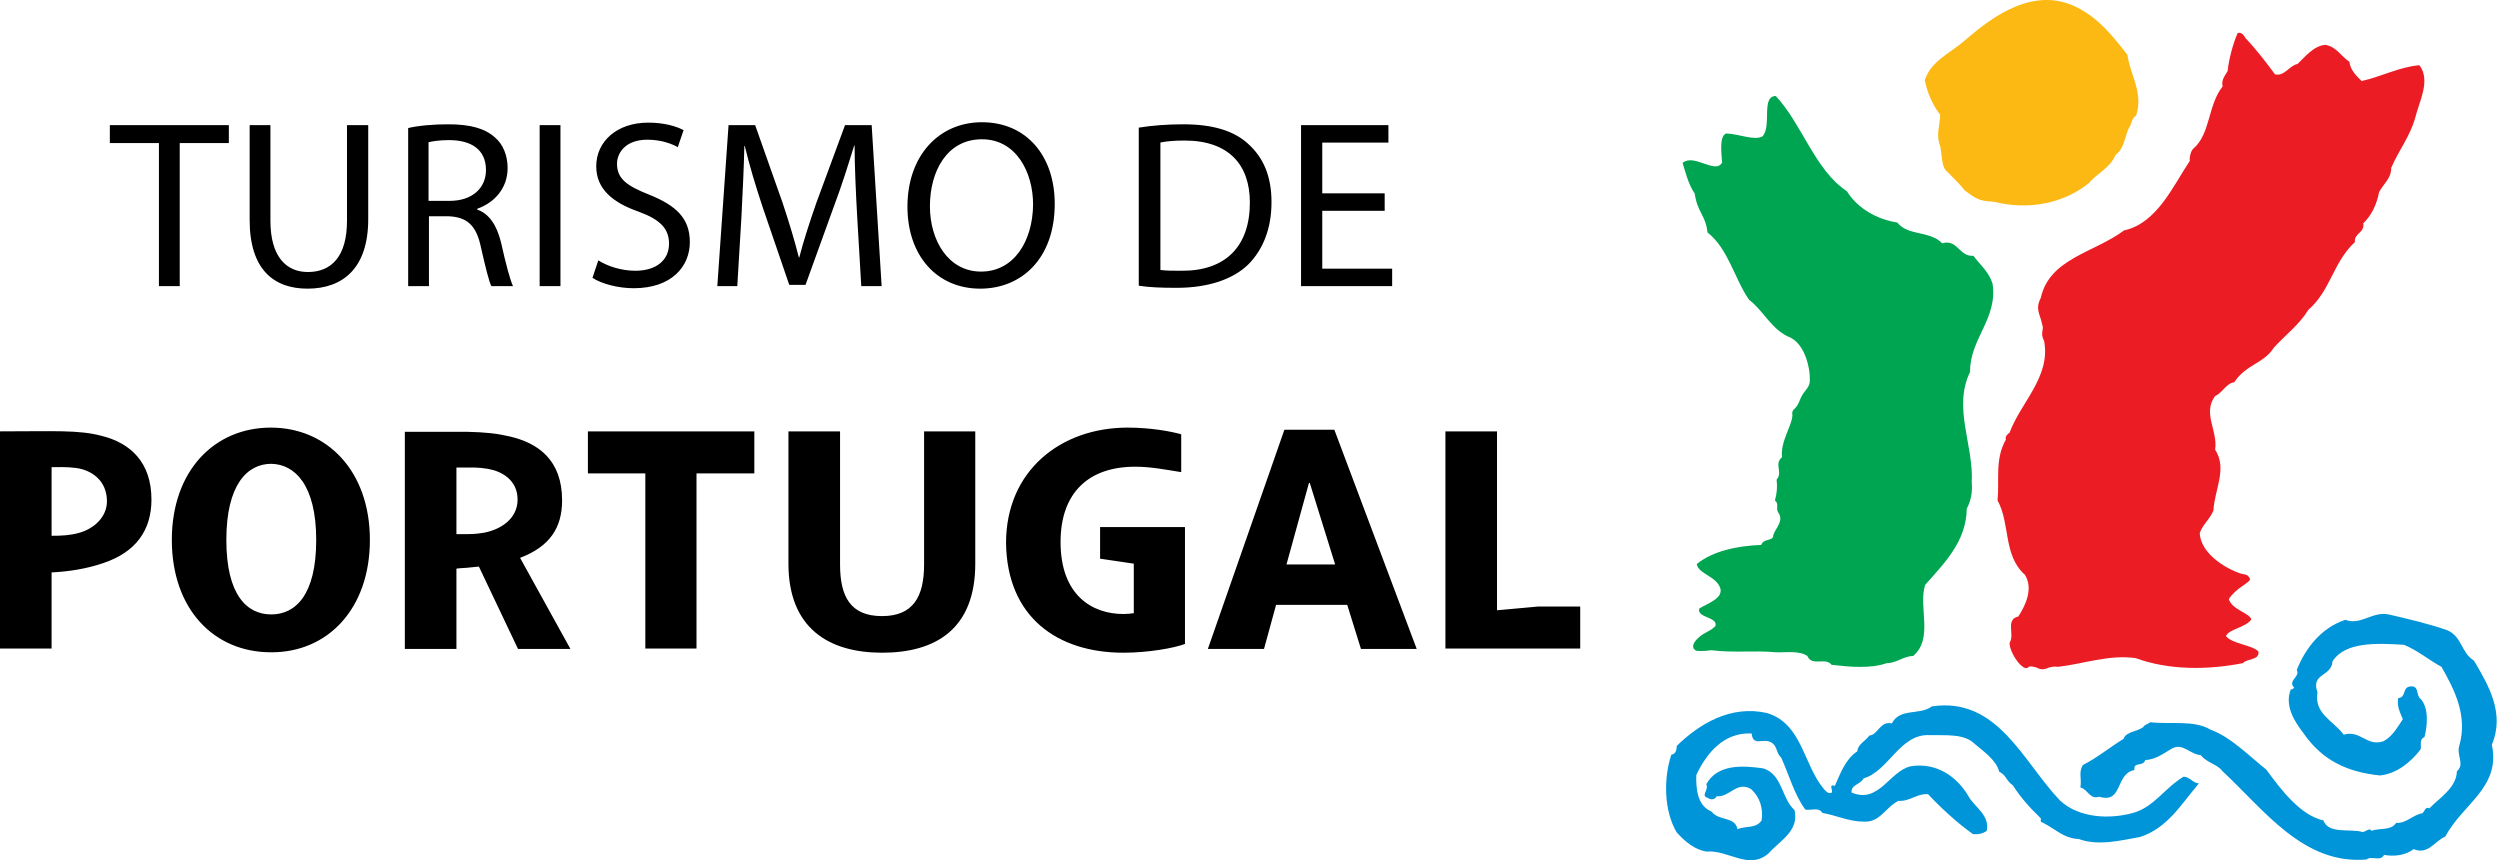
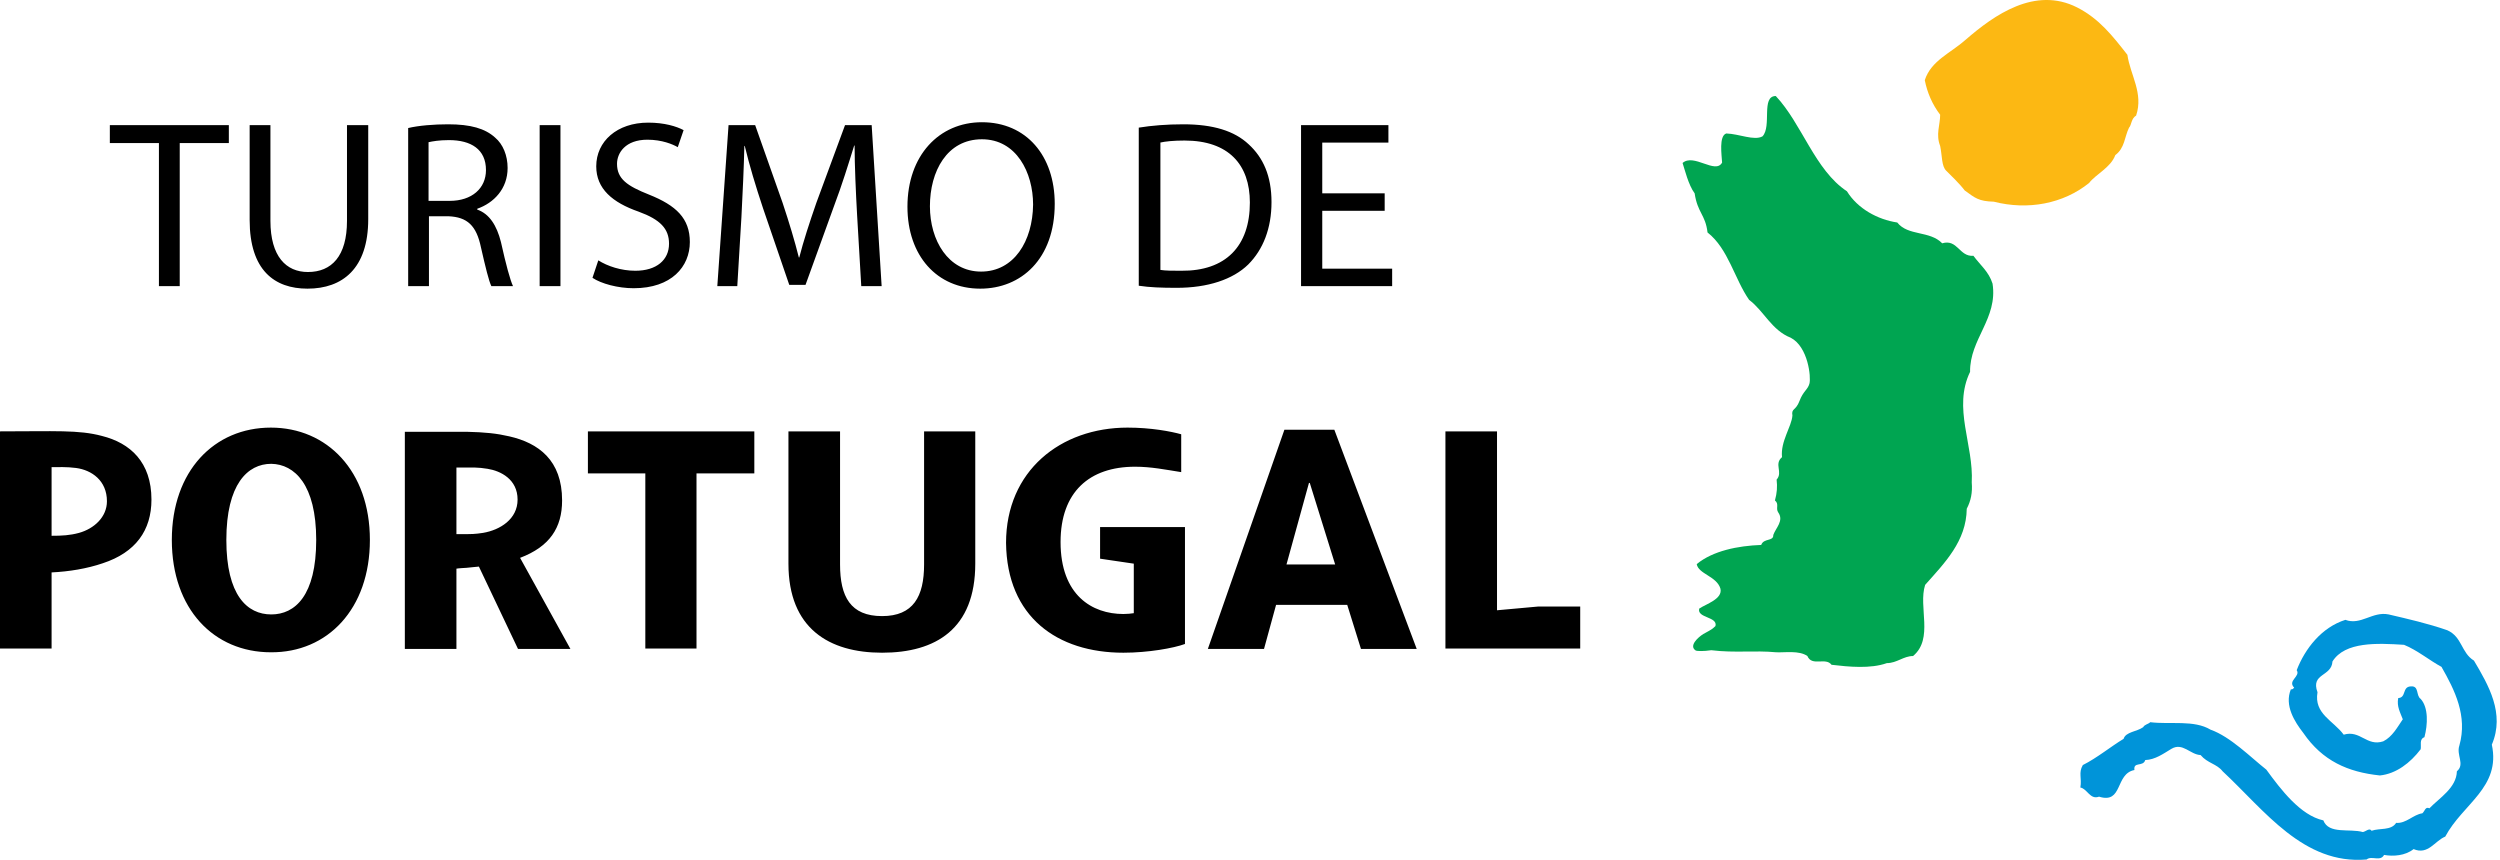
<svg xmlns="http://www.w3.org/2000/svg" width="93" height="32" viewBox="0 0 93 32" fill="none">
  <path d="M91.04 23.445C91.597 23.693 91.551 24.281 92.031 24.575C92.572 25.488 93.191 26.541 92.696 27.701C93.037 29.296 91.613 29.899 90.963 31.122C90.576 31.277 90.328 31.818 89.786 31.586C89.477 31.834 89.028 31.865 88.687 31.803C88.548 32.066 88.223 31.818 88.037 31.973C85.685 32.174 84.245 30.147 82.682 28.692C82.465 28.413 82.125 28.398 81.862 28.088C81.475 28.073 81.196 27.608 80.778 27.856C80.469 28.042 80.175 28.259 79.803 28.274C79.726 28.537 79.354 28.32 79.401 28.645C78.673 28.785 78.983 29.915 78.085 29.636C77.745 29.76 77.652 29.342 77.389 29.296C77.451 28.939 77.311 28.754 77.481 28.46C78.008 28.197 78.534 27.763 78.998 27.485C79.076 27.221 79.494 27.221 79.726 27.051C79.788 26.943 79.912 26.943 79.989 26.866C80.747 26.958 81.614 26.773 82.233 27.144C82.976 27.407 83.719 28.166 84.307 28.63C84.849 29.373 85.576 30.332 86.428 30.518C86.629 31.044 87.403 30.812 87.898 30.952C88.006 30.936 88.146 30.781 88.223 30.905C88.517 30.797 88.951 30.905 89.136 30.611C89.508 30.642 89.771 30.302 90.111 30.255C90.204 30.178 90.22 29.992 90.374 30.069C90.746 29.682 91.38 29.311 91.396 28.692C91.706 28.429 91.365 28.088 91.489 27.732C91.798 26.633 91.319 25.674 90.823 24.807C90.39 24.575 89.926 24.188 89.43 23.987C88.44 23.925 87.233 23.863 86.768 24.606C86.737 25.178 85.948 25.039 86.211 25.751C86.072 26.556 86.799 26.804 87.186 27.33C87.805 27.144 88.037 27.779 88.656 27.578C88.997 27.407 89.183 27.051 89.384 26.757C89.291 26.509 89.152 26.277 89.214 25.968C89.523 25.952 89.353 25.55 89.678 25.534C90.003 25.503 89.864 25.875 90.049 25.999C90.344 26.324 90.313 26.958 90.189 27.423C89.987 27.5 90.08 27.717 90.049 27.872C89.662 28.382 89.136 28.785 88.533 28.847C87.341 28.723 86.397 28.305 85.685 27.268C85.36 26.85 84.973 26.246 85.22 25.643C85.282 25.658 85.313 25.612 85.344 25.581C85.081 25.318 85.592 25.163 85.437 24.931C85.747 24.126 86.366 23.337 87.248 23.058C87.821 23.275 88.254 22.733 88.858 22.857C89.585 23.027 90.328 23.197 91.04 23.445Z" fill="#0094D9" />
-   <path d="M76.645 29.791C77.342 30.426 78.456 30.488 79.354 30.24C80.128 30.023 80.53 29.311 81.227 28.893C81.459 28.893 81.583 29.141 81.8 29.141C81.119 29.946 80.623 30.813 79.602 31.138C78.89 31.262 78.07 31.478 77.342 31.215C76.738 31.184 76.444 30.813 75.918 30.565V30.441C75.469 30.008 75.16 29.652 74.881 29.218C74.618 29.033 74.633 28.831 74.37 28.708C74.262 28.274 73.782 27.949 73.457 27.671C73.07 27.284 72.389 27.361 71.77 27.346C70.671 27.299 70.253 28.692 69.325 28.955C69.201 29.203 68.86 29.172 68.876 29.482C69.897 29.915 70.284 28.692 71.073 28.506C72.033 28.352 72.807 28.878 73.256 29.667C73.473 30.023 74.03 30.348 73.906 30.905C73.767 31.014 73.581 31.045 73.395 31.029C72.807 30.611 72.219 30.07 71.724 29.544C71.306 29.512 71.043 29.822 70.625 29.791C70.129 30.039 69.944 30.596 69.34 30.565C68.783 30.565 68.319 30.333 67.792 30.24C67.653 30.008 67.359 30.163 67.158 30.116C66.755 29.575 66.554 28.831 66.26 28.181C66.059 28.011 66.136 27.748 65.873 27.609C65.579 27.454 65.207 27.779 65.161 27.284C64.124 27.237 63.489 28.011 63.102 28.831C63.087 29.373 63.149 29.977 63.675 30.194C63.938 30.549 64.542 30.364 64.635 30.844C64.929 30.72 65.331 30.828 65.532 30.519C65.594 30.054 65.471 29.667 65.146 29.358C64.619 29.033 64.341 29.667 63.861 29.621C63.783 29.76 63.644 29.76 63.536 29.683C63.242 29.605 63.582 29.389 63.474 29.172C63.892 28.414 64.836 28.476 65.594 28.584C66.306 28.801 66.275 29.714 66.755 30.132C66.941 30.921 66.198 31.277 65.796 31.741C65.053 32.391 64.294 31.602 63.474 31.679C63.041 31.602 62.7 31.323 62.375 30.967C61.895 30.163 61.88 28.955 62.174 28.073C62.344 28.058 62.375 27.872 62.375 27.748C63.211 26.928 64.387 26.216 65.734 26.525C67.049 26.928 67.08 28.445 67.854 29.358C67.932 29.435 67.993 29.528 68.117 29.497C68.241 29.451 67.978 29.141 68.257 29.234C68.458 28.785 68.644 28.243 69.092 27.949C69.108 27.686 69.402 27.562 69.541 27.361C69.851 27.346 69.944 26.804 70.377 26.912C70.671 26.324 71.43 26.618 71.863 26.278C74.324 25.906 75.268 28.367 76.645 29.791Z" fill="#0094D9" />
  <path d="M79.139 2.039C79.248 2.798 79.743 3.463 79.464 4.299C79.278 4.407 79.294 4.655 79.201 4.748C79.031 5.088 79.046 5.506 78.69 5.769C78.52 6.234 77.963 6.481 77.715 6.806C76.756 7.58 75.44 7.828 74.171 7.503C73.598 7.487 73.474 7.364 73.087 7.085C72.902 6.837 72.53 6.481 72.406 6.358C72.221 6.187 72.252 5.8 72.174 5.429C72.004 4.996 72.174 4.655 72.174 4.268C71.88 3.881 71.694 3.448 71.602 2.983C71.834 2.256 72.561 1.977 73.118 1.482C74.186 0.553 75.703 -0.515 77.266 0.275C78.087 0.693 78.582 1.327 79.139 2.039Z" fill="#FCB813" />
-   <path d="M83.533 1.42C83.92 1.822 84.276 2.287 84.632 2.767C84.988 2.844 85.159 2.442 85.468 2.38C85.747 2.117 86.072 1.699 86.505 1.668C86.923 1.745 87.062 2.07 87.403 2.302C87.418 2.596 87.681 2.844 87.852 3.014C88.564 2.859 89.26 2.488 90.003 2.426C90.436 2.999 89.987 3.788 89.848 4.376C89.647 5.088 89.245 5.568 88.951 6.249C88.966 6.621 88.656 6.853 88.502 7.147C88.409 7.627 88.208 8.029 87.913 8.308C87.975 8.664 87.558 8.679 87.604 9.004C86.784 9.763 86.706 10.8 85.87 11.527C85.53 12.084 85.004 12.471 84.586 12.935C84.214 13.524 83.549 13.555 83.115 14.22C82.821 14.251 82.667 14.623 82.403 14.731C81.924 15.366 82.512 16.031 82.403 16.727C82.868 17.439 82.373 18.229 82.341 18.987C82.202 19.328 81.97 19.467 81.831 19.823C81.862 20.674 82.992 21.247 83.425 21.355C83.595 21.371 83.642 21.417 83.704 21.541C83.704 21.68 83.177 21.866 82.914 22.284C83.007 22.671 83.673 22.795 83.75 23.042C83.533 23.352 82.914 23.398 82.806 23.662C83.038 23.956 83.766 23.987 84.013 24.234C84.06 24.575 83.595 24.482 83.44 24.668C82.109 24.931 80.67 24.931 79.447 24.482C78.441 24.343 77.513 24.698 76.553 24.807C76.135 24.745 76.12 25.024 75.733 24.822C75.655 24.822 75.593 24.761 75.469 24.807C75.284 25.055 74.742 24.281 74.757 23.909C74.959 23.615 74.587 23.042 75.082 22.934C75.361 22.501 75.64 21.897 75.33 21.386C74.51 20.659 74.788 19.483 74.309 18.616C74.386 17.873 74.2 17.084 74.618 16.356C74.572 16.232 74.711 16.124 74.757 16.093C75.175 14.963 76.29 14.019 76.042 12.688C75.872 12.363 76.058 12.285 75.965 12.053C75.887 11.666 75.702 11.511 75.918 11.078C76.243 9.608 77.93 9.391 79.014 8.571C80.237 8.308 80.84 6.915 81.459 5.986C81.444 5.893 81.475 5.661 81.583 5.537C82.233 4.995 82.125 3.912 82.682 3.215C82.62 2.968 82.775 2.813 82.868 2.643C82.914 2.194 83.069 1.621 83.239 1.234C83.348 1.188 83.456 1.265 83.533 1.42Z" fill="#EC1C24" />
  <path d="M66.059 3.572C67.034 4.609 67.514 6.327 68.706 7.116C69.108 7.766 69.851 8.168 70.578 8.277C70.981 8.788 71.786 8.571 72.25 9.051C72.823 8.88 72.885 9.561 73.411 9.515C73.658 9.855 73.983 10.103 74.123 10.552C74.324 11.852 73.271 12.611 73.287 13.833C72.637 15.18 73.426 16.542 73.349 17.95C73.38 18.322 73.318 18.631 73.163 18.925C73.148 20.133 72.343 20.938 71.615 21.758C71.352 22.578 71.94 23.755 71.166 24.404C70.811 24.404 70.563 24.668 70.191 24.668C69.588 24.884 68.783 24.807 68.133 24.73C67.916 24.436 67.405 24.807 67.235 24.404C66.926 24.188 66.399 24.281 66.074 24.265C65.269 24.188 64.542 24.296 63.66 24.188C63.366 24.234 63.133 24.219 63.087 24.203C62.809 24.033 63.164 23.708 63.366 23.584C63.706 23.398 63.675 23.414 63.815 23.29C63.907 22.934 63.118 22.996 63.211 22.64C63.459 22.47 64.093 22.284 64 21.897C63.861 21.433 63.18 21.355 63.118 20.984C63.722 20.489 64.65 20.303 65.517 20.272C65.61 20.009 65.981 20.148 65.966 19.901C66.059 19.637 66.368 19.374 66.152 19.065C66.043 18.91 66.198 18.755 66.028 18.616C66.105 18.337 66.121 18.105 66.09 17.842C66.337 17.563 65.981 17.269 66.291 17.006C66.229 16.418 66.647 15.876 66.678 15.458C66.632 15.18 66.802 15.288 66.941 14.917C67.08 14.545 67.251 14.499 67.312 14.267C67.374 14.034 67.266 12.905 66.616 12.564C65.904 12.286 65.61 11.558 65.068 11.156C64.526 10.382 64.294 9.252 63.52 8.648C63.443 7.983 63.149 7.921 63.041 7.193C62.809 6.884 62.669 6.296 62.592 6.063C63.01 5.692 63.815 6.497 64.062 6.048C64.047 5.769 63.938 5.057 64.217 4.965C64.697 4.98 65.254 5.243 65.564 5.073C65.919 4.701 65.502 3.572 66.059 3.572Z" fill="#00A551" />
  <path d="M3.978 18.647C3.978 19.235 3.498 19.668 2.941 19.823C2.6 19.916 2.306 19.931 1.919 19.931V17.378C2.12 17.378 2.492 17.362 2.832 17.409C3.405 17.486 3.978 17.873 3.978 18.647ZM5.634 18.585C5.634 17.192 4.845 16.48 3.792 16.217C2.925 15.985 2.043 16.047 0 16.047V24.126H1.919V21.294C2.569 21.263 3.235 21.154 3.823 20.953C5.046 20.551 5.634 19.73 5.634 18.585ZM11.763 20.086C11.763 22.16 10.974 22.857 10.091 22.857C9.194 22.857 8.42 22.145 8.42 20.086C8.42 18.012 9.209 17.254 10.091 17.254C10.958 17.269 11.763 18.028 11.763 20.086ZM13.76 20.086C13.76 17.517 12.165 15.907 10.076 15.907C7.971 15.907 6.392 17.517 6.392 20.086C6.392 22.656 7.956 24.265 10.076 24.265C12.181 24.281 13.76 22.656 13.76 20.086ZM16.979 19.854V17.393H17.351C17.521 17.393 17.784 17.378 18.14 17.44C18.62 17.517 19.254 17.826 19.254 18.585C19.254 19.312 18.604 19.715 17.97 19.823C17.676 19.87 17.474 19.87 17.366 19.87H16.979V19.854ZM17.351 21.123C17.536 21.108 17.614 21.092 17.815 21.077L19.27 24.141H21.22L19.347 20.752C20.446 20.334 20.91 19.637 20.91 18.616C20.91 17.114 20.028 16.48 18.945 16.232C18.48 16.124 18.047 16.078 17.351 16.062H16.979H15.06V24.141H16.979V21.154C17.041 21.139 17.351 21.123 17.351 21.123ZM28.061 17.61V16.047H21.87V17.61H24.006V24.126H25.91V17.61H28.061ZM32.813 24.281C34.809 24.281 36.28 23.398 36.28 20.968V16.047H34.376V20.999C34.376 22.191 33.974 22.919 32.813 22.919C31.636 22.919 31.25 22.191 31.25 20.999V16.047H29.33V20.968C29.33 23.383 30.847 24.281 32.813 24.281ZM49.668 20.999H47.857L48.693 17.966H48.724L49.668 20.999ZM52.702 24.141L49.637 15.985H47.78L44.932 24.141H47.021L47.47 22.501H50.117L50.628 24.141H52.702ZM58.784 24.141V22.563H57.221L55.689 22.702V16.047H53.77V24.126H58.784V24.141ZM41.79 24.281C42.718 24.281 43.663 24.11 44.081 23.956V19.606H40.923V20.783L42.177 20.968V22.81C42.084 22.826 41.929 22.841 41.79 22.841C40.629 22.841 39.453 22.145 39.453 20.164C39.453 18.306 40.521 17.362 42.223 17.362C42.827 17.362 43.353 17.471 43.941 17.563V16.155C43.554 16.047 42.811 15.907 41.945 15.907C39.453 15.907 37.425 17.517 37.425 20.195C37.456 22.95 39.329 24.281 41.79 24.281ZM5.897 10.645H6.686V5.321H8.513V4.655H4.086V5.321H5.912V10.645H5.897ZM9.287 4.655V8.184C9.287 10.057 10.215 10.738 11.438 10.738C12.738 10.738 13.698 9.995 13.698 8.153V4.655H12.908V8.215C12.908 9.53 12.336 10.119 11.454 10.119C10.649 10.119 10.06 9.546 10.06 8.215V4.655H9.287ZM15.184 10.645H15.957V8.045H16.685C17.381 8.076 17.722 8.385 17.892 9.205C18.062 9.948 18.186 10.459 18.279 10.645H19.084C18.976 10.413 18.821 9.84 18.635 9.004C18.48 8.385 18.202 7.952 17.753 7.797V7.766C18.372 7.549 18.883 7.023 18.883 6.249C18.883 5.785 18.713 5.367 18.419 5.119C18.047 4.779 17.505 4.624 16.669 4.624C16.143 4.624 15.571 4.67 15.184 4.763V10.645ZM15.942 5.29C16.081 5.259 16.329 5.212 16.701 5.212C17.521 5.212 18.078 5.553 18.078 6.327C18.078 7.008 17.552 7.472 16.731 7.472H15.942V5.29ZM20.075 10.645H20.849V4.655H20.075V10.645ZM22.04 10.335C22.365 10.552 22.984 10.722 23.573 10.722C24.981 10.722 25.662 9.917 25.662 9.004C25.662 8.122 25.151 7.642 24.145 7.24C23.325 6.915 22.953 6.652 22.953 6.094C22.953 5.692 23.263 5.197 24.083 5.197C24.625 5.197 25.027 5.367 25.213 5.475L25.43 4.841C25.167 4.701 24.718 4.562 24.114 4.562C22.953 4.562 22.18 5.259 22.18 6.187C22.18 7.023 22.783 7.534 23.758 7.874C24.563 8.168 24.888 8.509 24.888 9.066C24.888 9.67 24.424 10.072 23.634 10.072C23.108 10.072 22.598 9.902 22.257 9.685L22.04 10.335ZM32.039 10.645H32.797L32.426 4.655H31.435L30.367 7.549C30.104 8.308 29.887 8.973 29.733 9.577H29.717C29.562 8.958 29.361 8.292 29.114 7.549L28.092 4.655H27.102L26.684 10.645H27.427L27.581 8.076C27.628 7.178 27.674 6.172 27.69 5.429H27.705C27.875 6.141 28.108 6.915 28.386 7.751L29.361 10.598H29.965L31.017 7.689C31.327 6.868 31.559 6.11 31.776 5.413H31.791C31.791 6.141 31.838 7.178 31.884 7.998L32.039 10.645ZM36.465 10.738C37.982 10.738 39.236 9.639 39.236 7.58C39.236 5.8 38.184 4.547 36.527 4.547C34.933 4.547 33.757 5.785 33.757 7.689C33.757 9.515 34.856 10.738 36.465 10.738ZM36.496 10.103C35.274 10.103 34.593 8.942 34.593 7.673C34.593 6.373 35.227 5.181 36.527 5.181C37.812 5.181 38.431 6.419 38.431 7.611C38.416 8.973 37.719 10.103 36.496 10.103ZM42.362 10.629C42.765 10.691 43.214 10.707 43.771 10.707C44.932 10.707 45.861 10.397 46.433 9.84C46.99 9.283 47.3 8.493 47.3 7.518C47.3 6.543 46.99 5.862 46.449 5.367C45.922 4.872 45.133 4.624 44.019 4.624C43.4 4.624 42.842 4.67 42.362 4.748V10.629ZM43.152 5.305C43.353 5.259 43.663 5.228 44.065 5.228C45.706 5.228 46.495 6.125 46.495 7.534C46.495 9.159 45.597 10.088 43.941 10.072C43.647 10.072 43.353 10.072 43.167 10.041V5.305H43.152ZM51.51 7.193H49.188V5.305H51.649V4.655H48.399V10.645H51.788V9.995H49.188V7.843H51.51V7.193Z" fill="black" />
</svg>